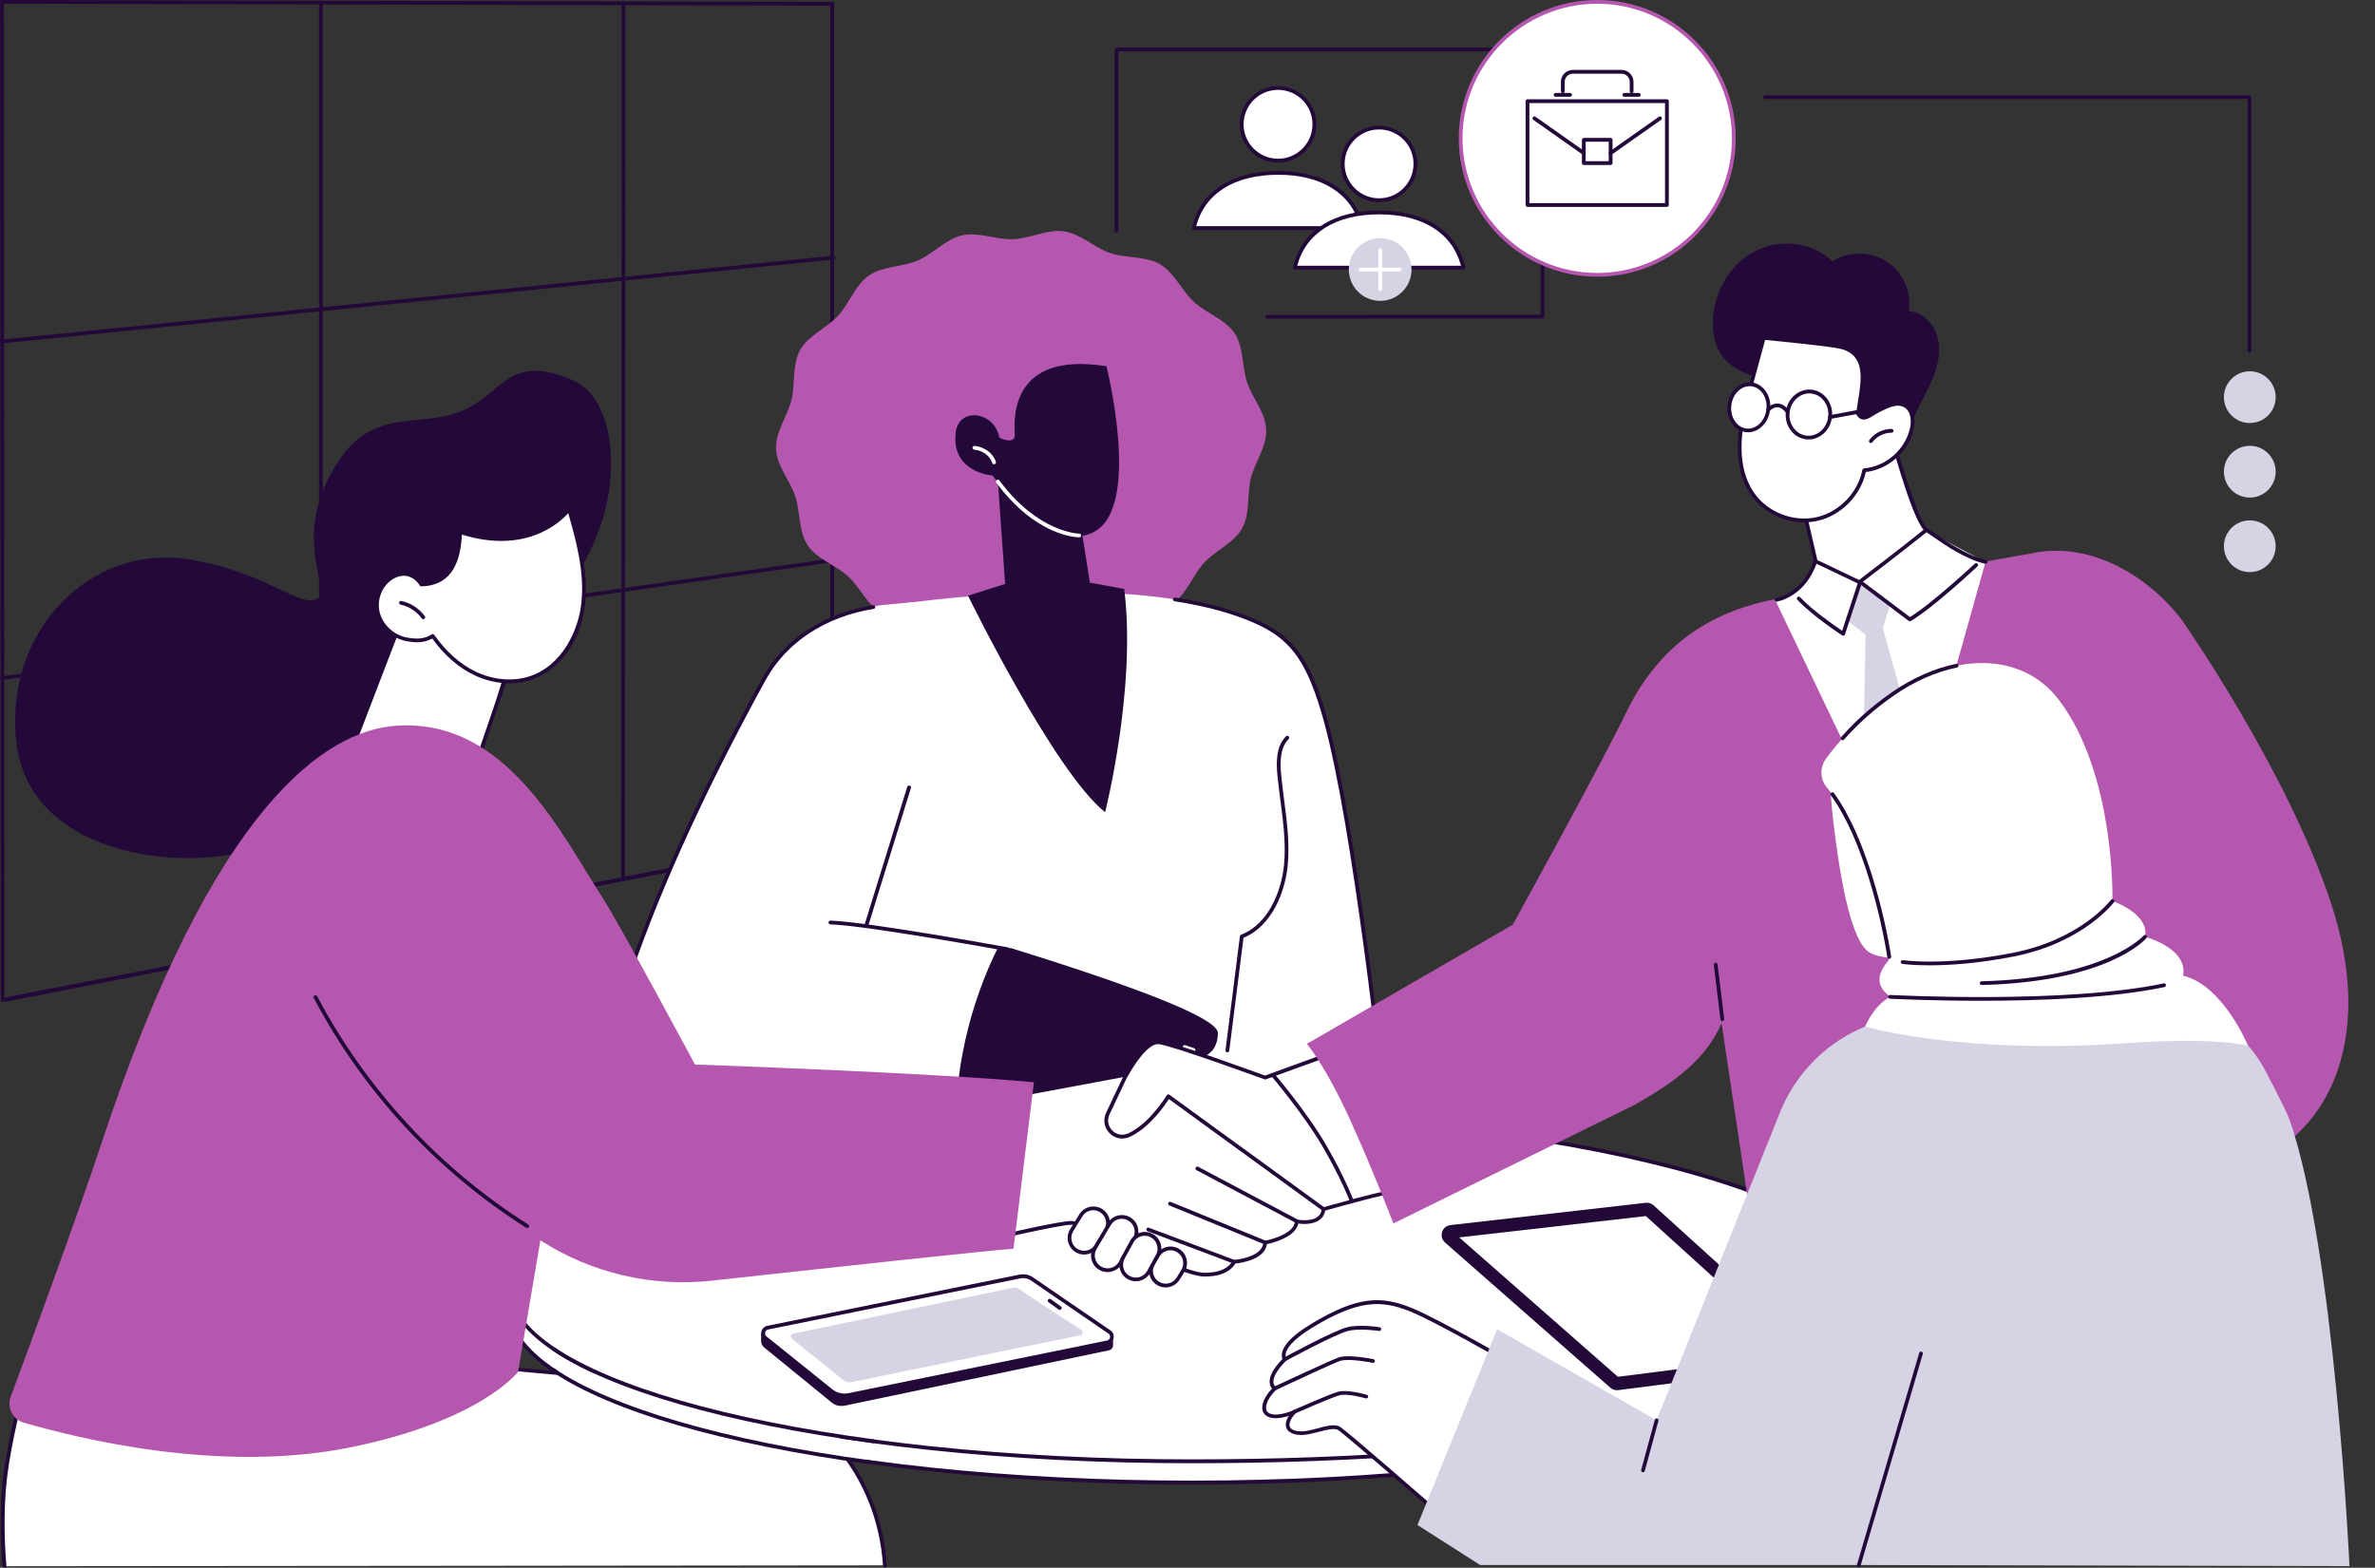
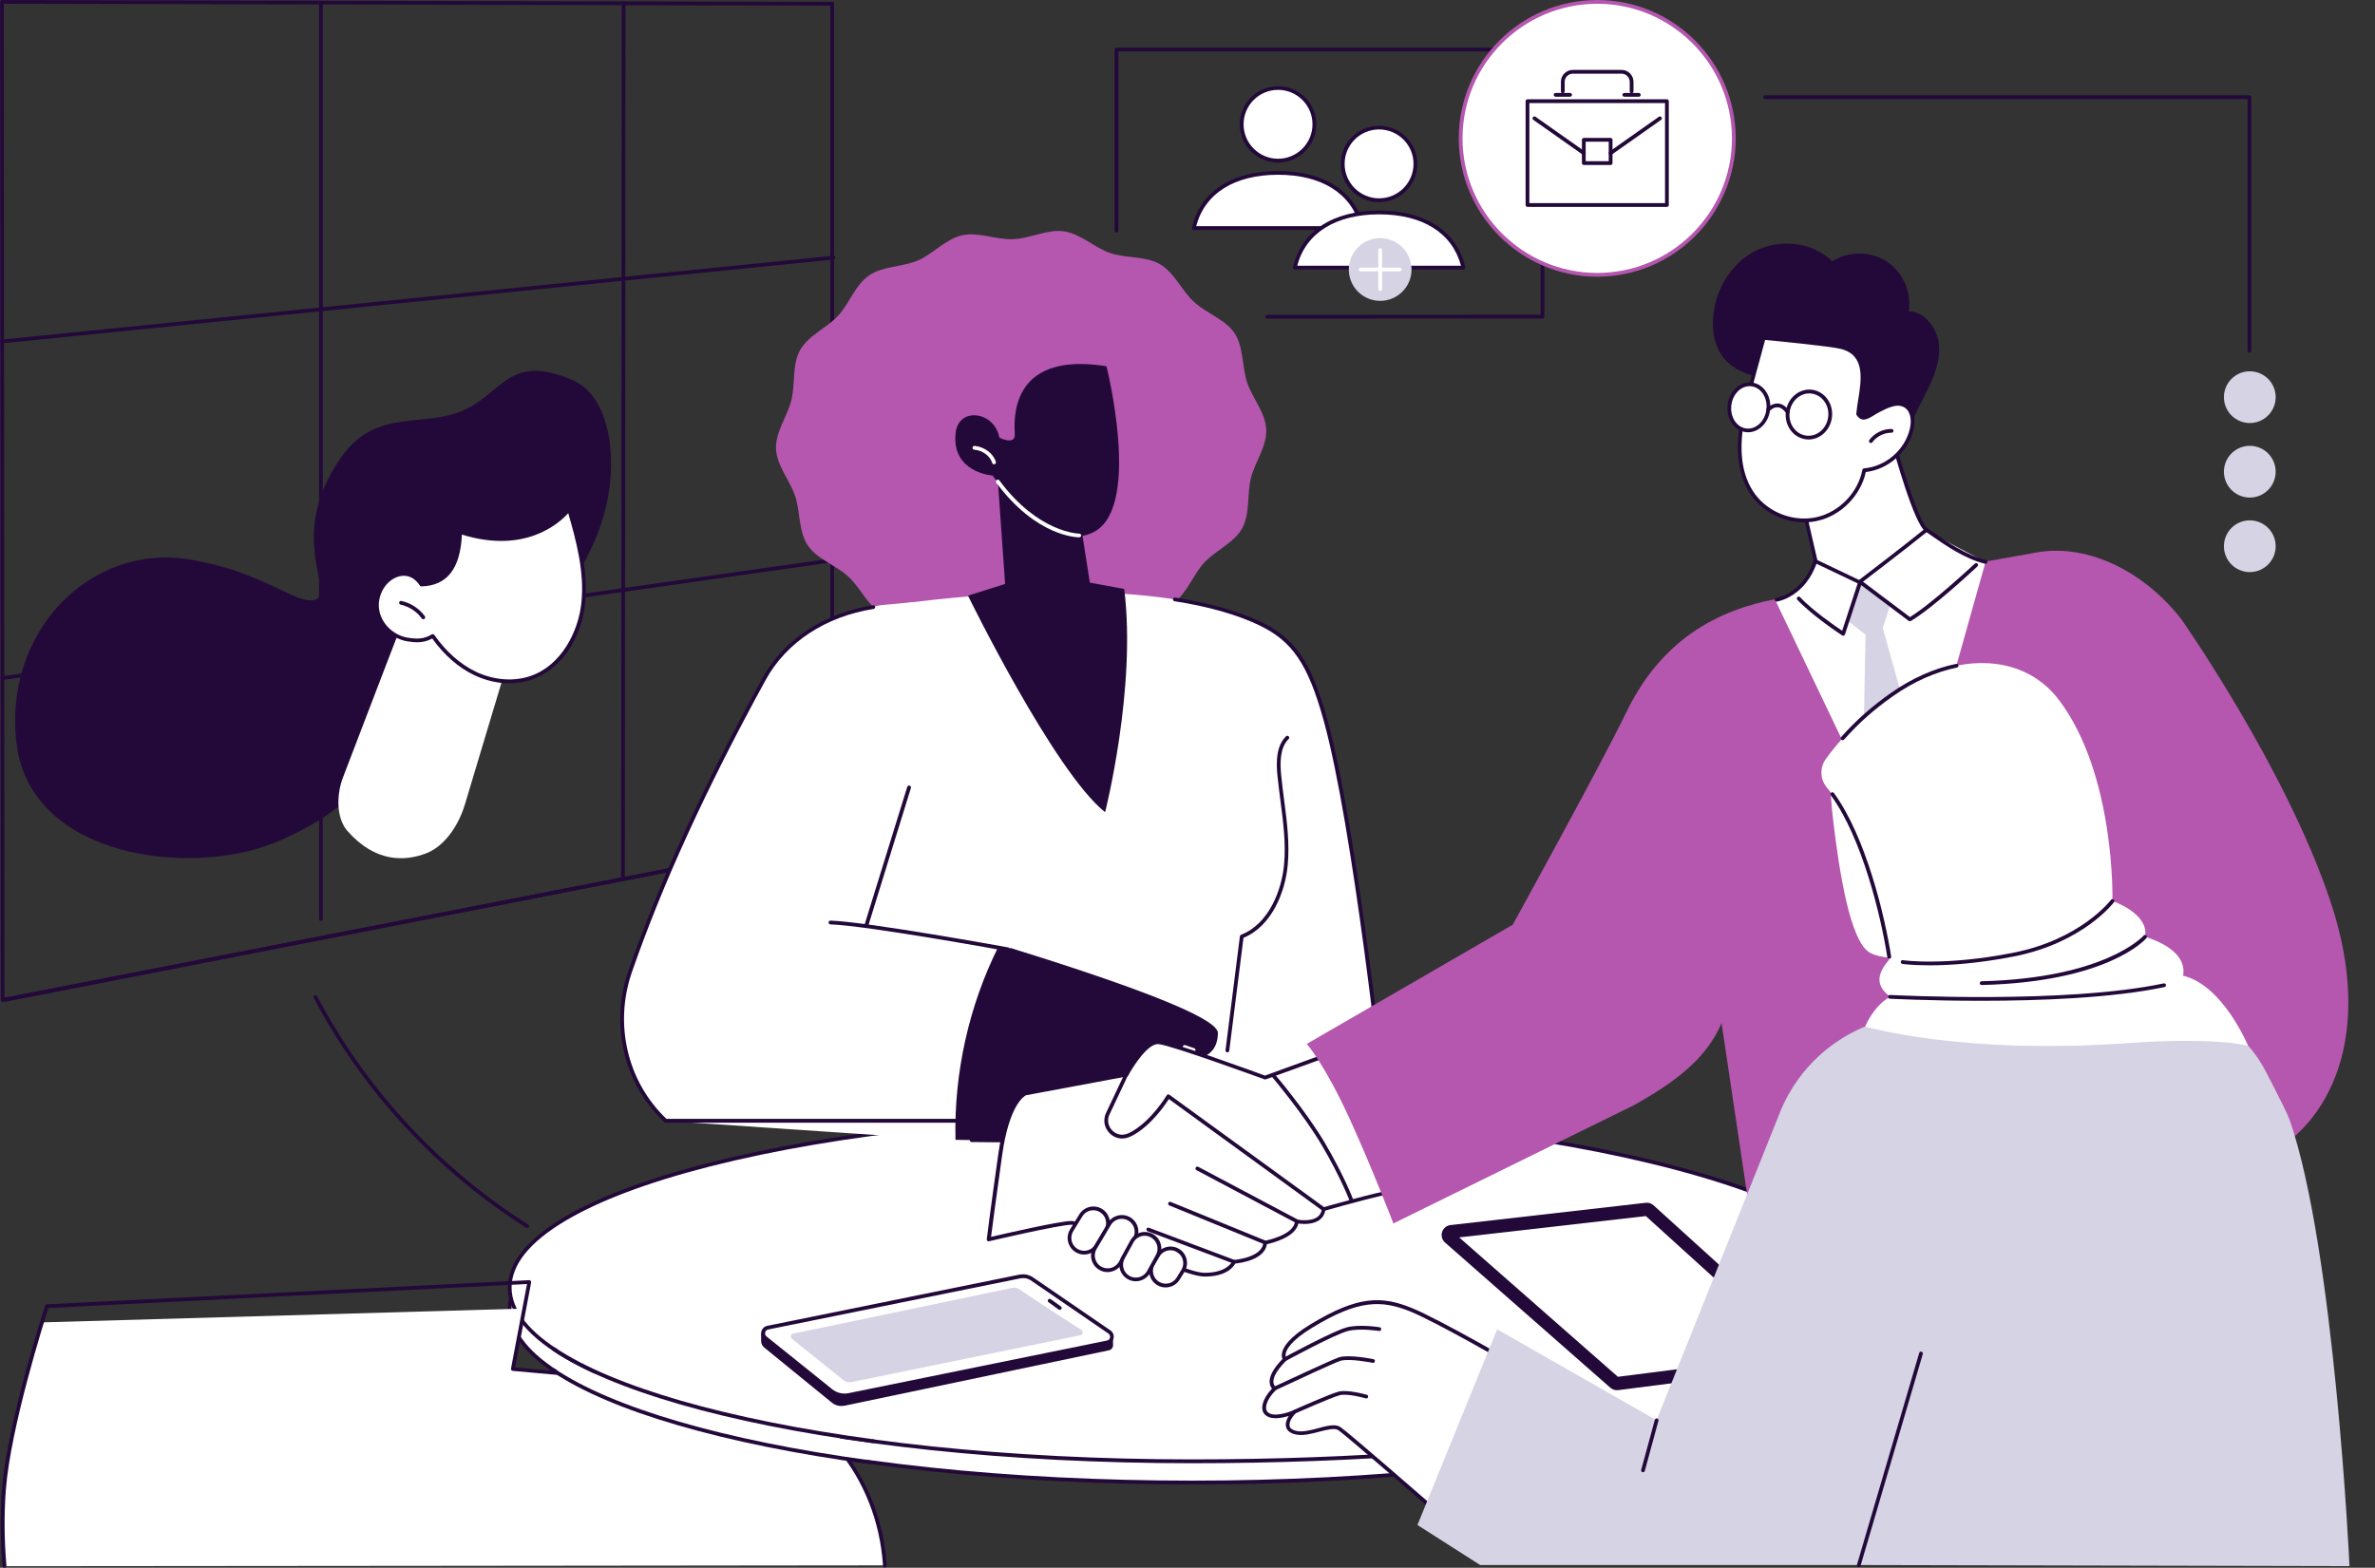
<svg xmlns="http://www.w3.org/2000/svg" fill="#230939" height="1830" preserveAspectRatio="xMidYMid meet" version="1" viewBox="336.5 335.0 2771.5 1830.0" width="2771.5" zoomAndPan="magnify">
  <rect x="336.5" y="335.0" width="2771.5" height="1830.0" fill="#333333" stroke="none" />
  <g>
    <g id="change1_50">
      <path d="M339.6,1504.4c-0.5,0-1-0.2-1.4-0.5c-0.5-0.4-0.8-1-0.8-1.7l-0.8-1165c0-0.6,0.2-1.1,0.6-1.6c0.4-0.4,1-0.6,1.6-0.6 c0,0,0,0,0,0l968.8,2.2c1.2,0,2.2,1,2.2,2.2v974.1c0,1.1-0.7,2-1.8,2.2L340,1504.3C339.9,1504.4,339.7,1504.4,339.6,1504.4z M341,339.4l0.7,1160.1l963.7-187.8V341.6L341,339.4z" />
      <path d="M341.9,1504.4c-1,0-2-0.7-2.2-1.8c-0.2-1.2,0.5-2.4,1.7-2.6l964-188.3V339.4c0-1.2,1-2.2,2.2-2.2s2.2,1,2.2,2.2v974.1 c0,1.1-0.7,2-1.8,2.2l-965.8,188.7C342.2,1504.4,342,1504.4,341.9,1504.4z" />
      <path d="M1063.5,1363.2c-1.2,0-2.2-1-2.2-2.2l0.7-1022.6c0-1.2,1-2.2,2.2-2.2c0,0,0,0,0,0c1.2,0,2.2,1,2.2,2.2l-0.7,1022.6 C1065.7,1362.2,1064.7,1363.2,1063.5,1363.2z" />
      <path d="M711,1410c-1.2,0-2.2-1-2.2-2.2V339.4c0-1.2,1-2.2,2.2-2.2c1.2,0,2.2,1,2.2,2.2v1068.4C713.2,1409.1,712.2,1410,711,1410z" />
      <path d="M338.8,735.8c-1.1,0-2.1-0.8-2.2-2c-0.1-1.2,0.8-2.3,2-2.4l970.4-97.9c1.2-0.1,2.3,0.8,2.4,2c0.1,1.2-0.8,2.3-2,2.4 l-970.4,97.9C339,735.8,338.9,735.8,338.8,735.8z" />
      <path d="M339.4,1128.7c-1.1,0-2-0.8-2.2-1.9c-0.2-1.2,0.7-2.3,1.9-2.5l973-138.1c1.2-0.2,2.3,0.7,2.5,1.9c0.2,1.2-0.7,2.3-1.9,2.5 l-973,138.1C339.6,1128.7,339.5,1128.7,339.4,1128.7z" />
    </g>
    <g>
      <g>
        <g id="change2_5">
          <ellipse cx="1727.5" cy="1862.8" fill="#ffffff" rx="796.2" ry="202.8" />
        </g>
        <g id="change1_34">
          <path d="M1727.5,2067.8c-212.9,0-413-21.1-563.5-59.5c-151.5-38.6-234.9-90.3-234.9-145.6c0-55.3,83.4-107,234.9-145.6 c150.6-38.4,350.7-59.5,563.5-59.5c212.9,0,413,21.1,563.5,59.5c151.5,38.6,234.9,90.3,234.9,145.6c0,55.3-83.4,107-234.9,145.6 C2140.5,2046.7,1940.4,2067.8,1727.5,2067.8z M1727.5,1662.1c-212.5,0-412.2,21.1-562.5,59.3c-72.9,18.6-130.1,40.2-170,64.2 c-40.8,24.6-61.5,50.5-61.5,77.1s20.7,52.5,61.5,77.1c39.9,24,97.1,45.7,170,64.2c150.2,38.3,350,59.3,562.5,59.3 s412.2-21.1,562.5-59.3c72.9-18.6,130.1-40.2,170-64.2c40.8-24.6,61.5-50.5,61.5-77.1s-20.7-52.5-61.5-77.1 c-39.9-24-97.1-45.7-170-64.2C2139.8,1683.2,1940,1662.1,1727.5,1662.1z" />
        </g>
      </g>
      <g>
        <g id="change2_4">
          <path d="M2532,1846.5c3.1,122-364.8,194.3-804.5,194.3s-796.2-90.8-796.2-202.8s356.5-202.8,796.2-202.8 S2529.2,1734.5,2532,1846.5z" fill="#ffffff" />
        </g>
        <g id="change1_33">
          <path d="M1727.5,2043c-212.9,0-413-21.1-563.5-59.5c-151.5-38.6-234.9-90.3-234.9-145.6c0-55.3,83.4-107,234.9-145.6 c150.6-38.4,350.7-59.5,563.5-59.5c434.3,0,803.7,97.8,806.7,213.5c0.5,18.9-7.7,37.1-24.3,54.1 C2425.6,1987,2118.5,2043,1727.5,2043z M1727.5,1637.3c-212.5,0-412.2,21.1-562.5,59.3c-72.9,18.6-130.1,40.2-170,64.2 c-40.8,24.6-61.5,50.5-61.5,77.1c0,26.6,20.7,52.5,61.5,77.1c39.9,24,97.1,45.7,170,64.2c150.2,38.3,350,59.3,562.5,59.3 c389.8,0,695.7-55.4,779.3-141.1c15.7-16.1,23.5-33.3,23-50.9c-1.3-52.8-87.6-105.9-236.8-145.6 C2139,1659.9,1938.2,1637.3,1727.5,1637.3z" />
        </g>
      </g>
    </g>
    <g>
      <g id="change3_4">
        <path d="M1814.1,836.5c0.8,19.9-13.3,38-17.9,56.7c-4.7,18.9-0.7,41.5-10.2,58.6c-9.4,16.8-30.7,25.5-44.2,39.9 c-13.1,14-19.9,35.9-36.3,47.2c-15.7,10.9-38.7,9.7-57,17.5c-17.5,7.5-32.4,25.1-51.8,29.4c-18.6,4.1-39.5-5.4-59.4-4.6 c-19.9,0.8-40,11.9-58.9,9.2c-19.7-2.8-35.9-19.1-54-25.3c-18.8-6.4-41.6-3.4-58.2-13c-17.1-10-25.7-31.3-39.9-44.2 c-14.6-13.4-36.5-20.3-47.2-36.3c-10.8-16.3-8.6-39.1-14.7-57.6c-6-18.2-21.5-35.3-22.3-55.1c-0.8-19.9,13.3-38,17.9-56.7 c4.7-18.9,0.7-41.5,10.2-58.6c9.4-16.8,30.7-25.5,44.2-39.9c13.1-14,19.9-35.9,36.3-47.2c15.7-10.9,38.7-9.7,57-17.5 c17.5-7.5,32.4-25.1,51.8-29.4c18.6-4.1,39.5,5.4,59.4,4.6c19.9-0.8,40-11.9,58.9-9.2c19.7,2.8,35.9,19.1,54,25.3 c18.8,6.4,41.6,3.4,58.2,13c17.1,10,25.7,31.3,39.9,44.2c14.6,13.4,36.5,20.3,47.2,36.3c10.8,16.3,8.6,39.1,14.7,57.6 C1797.9,799.6,1813.3,816.6,1814.1,836.5z" fill="#b557af" />
      </g>
      <g>
        <g>
          <g id="change2_17">
            <path d="M1806.7,1062.8c40.9,19.5,58.7,48.6,76.4,112.1c36.7,132.2,71.5,467.8,71.5,467.8s-565.5,3.6-649-0.7 c-83.5-4.3-122.5-280.4-125.2-313.8s148.3-277.1,148.3-277.1s27.9-7.6,75.9-13.5C1511.5,1024.5,1700.6,1012.3,1806.7,1062.8z" fill="#ffffff" />
          </g>
          <g id="change1_19">
            <path d="M1546.6,1646.3c-111.4,0-210-0.5-241.1-2.1c-36.2-1.9-68.1-51.5-94.9-147.6c-21.8-78.3-31.4-156.2-32.4-168.3 c-2.8-33.8,142.5-268.5,148.6-278.4c0.3-0.5,0.8-0.8,1.3-1c0.1,0,11.1-3,30.6-6.6c1.2-0.2,2.3,0.6,2.6,1.8 c0.2,1.2-0.6,2.3-1.8,2.6c-16.3,3-26.5,5.5-29.4,6.3c-52.2,84.3-149.7,249.2-147.5,275c3.3,40.2,43.5,307.7,123.1,311.8 c79.7,4.1,605.9,1,646.4,0.7c-3.2-30.6-36.5-340.4-71.1-465c-18.2-65.3-36.4-92.2-75.2-110.7c-26.2-12.5-59.4-21.9-98.7-28 c-1.2-0.2-2-1.3-1.8-2.5c0.2-1.2,1.3-2,2.5-1.8c39.7,6.2,73.3,15.7,99.9,28.3c40.1,19.1,59,46.7,77.6,113.5 c36.4,130.8,71.2,464.8,71.5,468.2c0.1,0.6-0.1,1.2-0.6,1.7c-0.4,0.5-1,0.7-1.6,0.7C1951,1644.9,1731.4,1646.3,1546.6,1646.3z" />
          </g>
          <g id="change1_20">
            <path d="M1768.8,1563.4c-0.1,0-0.2,0-0.3,0c-1.2-0.2-2.1-1.3-1.9-2.5l16.8-133c0.1-0.8,0.6-1.5,1.4-1.8 c32.4-12.6,47.2-51.7,50.1-81.4c2.4-25-1-50.6-4.2-75.3c-1.2-9.5-2.5-19.3-3.5-29c-1.5-15.3-1.7-34.4,10-45.9 c0.9-0.9,2.3-0.8,3.1,0c0.9,0.9,0.8,2.3,0,3.1c-10.4,10.2-10.1,28-8.7,42.4c0.9,9.6,2.2,19.4,3.4,28.8c3.3,25,6.6,50.8,4.2,76.3 c-2.9,30.6-18.2,70.8-51.6,84.6l-16.6,131.7C1770.9,1562.6,1769.9,1563.4,1768.8,1563.4z" />
          </g>
        </g>
        <g>
          <g id="change2_22">
            <path d="M1473.7,1667.7l-360.6-24.4c-43.8-41.1-64.1-109-41.4-174.5c38.6-111.2,92.3-224.7,156-340.9 c28.7-52.3,81.4-78.3,137.5-86.6l38-3.5l-56.4,377.6c0,0,92.3,17.1,170.3,27.7C1501.6,1519.4,1474.6,1667.5,1473.7,1667.7z" fill="#ffffff" />
          </g>
          <g id="change1_57">
            <path d="M1517,1645.5h-403.8c-0.6,0-1.1-0.2-1.5-0.6c-47.3-44.5-63.8-113.9-41.9-176.8c35.9-103.4,86.9-215,156.2-341.3 c24.8-45.2,71.9-76.3,129.3-85.3c1.2-0.2,2.3,0.6,2.5,1.8s-0.6,2.3-1.8,2.5c-56,8.8-102,39-126.1,83.1 c-69.1,126.1-120.1,237.5-155.9,340.6c-21.2,61-5.4,128.2,40.2,171.5H1517c1.2,0,2.2,1,2.2,2.2 C1519.2,1644.5,1518.2,1645.5,1517,1645.5z" />
          </g>
          <g>
            <g id="change1_64">
              <path d="M1501.9,1439.4c115.6,35.5,254.6,82.4,253.8,102.3c-0.9,23.1-17.7,25-17.7,25s11.5,21.8-16,38.9 c0,0,3.3,27.3-17.4,36.4c0,0-7.6,34.8-37.5,26.8c-23.1-6.2-117.8-0.9-215.6-3.3C1449.6,1587.9,1467,1509,1501.9,1439.4z" />
            </g>
            <g id="change1_65">
              <path d="M1675.7,1672.2c-2.9,0-5.9-0.4-9.1-1.3c-13.3-3.5-51.6-3.2-100.2-2.8c-29.1,0.2-62.1,0.5-96,0c-1.2,0-2.2-1-2.2-2.2 c0-1.2,1.1-2.2,2.2-2.2c33.9,0.5,66.8,0.2,95.9,0c48.9-0.4,87.5-0.7,101.3,3c7.5,2,14.1,1.3,19.7-2.1c11.4-7,15-22.9,15.1-23 c0.2-0.7,0.6-1.3,1.3-1.5c18.9-8.3,16.1-33.9,16.1-34.1c-0.1-0.8,0.3-1.7,1-2.1c25.3-15.8,15.6-35.2,15.2-36 c-0.3-0.6-0.3-1.4,0-2.1c0.3-0.6,1-1.1,1.7-1.2c0.6-0.1,14.9-2,15.7-22.8c0.2-6.5-22.5-28.9-238.4-95.8 c-1.2-0.4-1.8-1.6-1.5-2.8c0.4-1.2,1.6-1.8,2.8-1.5c242.4,75.2,241.7,94,241.4,100.2c-0.7,18.9-11.7,24.7-16.9,26.4 c2.2,6.5,5.4,24.1-16.6,38.5c0.3,5.8,0.3,28.1-17.8,36.8c-1.1,4-5.5,17.9-16.8,24.8C1685.5,1670.9,1680.8,1672.2,1675.7,1672.2 z" />
            </g>
            <g id="change2_28">
              <path d="M1729.4,1562.9c-0.2,0-0.5,0-0.7-0.1l-10.5-3.6c-1.1-0.4-1.8-1.7-1.4-2.8c0.4-1.1,1.7-1.8,2.8-1.4 l10.5,3.6c1.1,0.4,1.8,1.7,1.4,2.8C1731.2,1562.3,1730.3,1562.9,1729.4,1562.9z" fill="#ffffff" />
            </g>
            <g id="change2_29">
              <path d="M1714.3,1601.9c-0.2,0-0.4,0-0.6-0.1l-12-3.7c-1.2-0.4-1.8-1.6-1.5-2.8c0.4-1.2,1.6-1.8,2.8-1.5l12,3.7 c1.2,0.4,1.8,1.6,1.5,2.8C1716.1,1601.3,1715.3,1601.9,1714.3,1601.9z" fill="#ffffff" />
            </g>
            <g id="change2_30">
              <path d="M1691.8,1640.3c-0.3,0-0.6-0.1-0.8-0.2l-11.7-4.8c-1.1-0.5-1.7-1.7-1.2-2.9c0.5-1.1,1.7-1.7,2.9-1.2 l11.7,4.8c1.1,0.5,1.7,1.7,1.2,2.9C1693.5,1639.8,1692.6,1640.3,1691.8,1640.3z" fill="#ffffff" />
            </g>
          </g>
          <g id="change1_32">
            <path d="M1512.6,1445.3c-0.1,0-0.3,0-0.4,0c-1.6-0.3-163.4-29.8-206.7-31.3c-1.2,0-2.2-1.1-2.1-2.3c0-1.2,1.1-2.2,2.3-2.1 c43.6,1.5,205.7,31,207.3,31.3c1.2,0.2,2,1.4,1.8,2.6C1514.6,1444.6,1513.7,1445.3,1512.6,1445.3z" />
            <path d="M1347.5,1417.6c-0.2,0-0.4,0-0.7-0.1c-1.2-0.4-1.8-1.6-1.5-2.8l49.9-161.2c0.4-1.2,1.6-1.8,2.8-1.5 c1.2,0.4,1.8,1.6,1.5,2.8l-49.9,161.2C1349.3,1417,1348.4,1417.6,1347.5,1417.6z" />
          </g>
        </g>
      </g>
      <g>
        <g id="change1_69">
          <path d="M1498.2,857.2l11.2,159.4l-43.3,13.7c0,0,100.3,205.1,160,252.8c0,0,36.8-144.9,22.3-260.6l-40.1-7.4l-14.7-94.1 L1498.2,857.2z" />
        </g>
        <g>
          <g id="change1_28">
            <path d="M1627.7,762.5c0,0,40.4,160.5-12.7,192.3c-53.1,31.8-120.2-64.7-120.2-64.7s-48.8-3.3-43-50.5 c3.7-29.9,45.3-24.6,50.9,6.3c0,0,18.4,9.2,18-3.7C1520.3,829.2,1511.7,744,1627.7,762.5z" />
          </g>
          <g id="change2_23">
            <path d="M1496.5,877c-0.9,0-1.8-0.6-2.1-1.6c-2.5-8.2-11.3-14.7-21-15.5c-1.2-0.1-2.1-1.2-2-2.4 c0.1-1.2,1.2-2.1,2.4-2c11.4,1,21.9,8.8,24.8,18.6c0.4,1.2-0.3,2.4-1.5,2.7C1496.9,877,1496.7,877,1496.5,877z" fill="#ffffff" />
          </g>
          <g id="change2_24">
            <path d="M1595.9,962.2c-3,0-50.2-1-96.8-63.8c-0.7-1-0.5-2.4,0.5-3.1c1-0.7,2.4-0.5,3.1,0.5 c45.6,61.4,92.6,62.1,93.3,62.1c0,0,0,0,0,0c1.2,0,2.2,1,2.2,2.2C1598.1,961.2,1597.2,962.2,1595.9,962.2 C1595.9,962.2,1595.9,962.2,1595.9,962.2z" fill="#ffffff" />
          </g>
        </g>
      </g>
    </g>
    <g>
      <g>
        <g>
          <g id="change2_11">
            <path d="M1878.9,1568.8l-66.3,24c0,0-107.4-39.4-124-41.3s-37.7,37.8-37.7,37.8l-118.1,22.1 c0,0-20.2,6.9-29.2,71.4c-9.1,64.5-13.4,99-13.4,99s81.8-19.3,96.8-19.3c15-0.1,126.2,60.4,155.1,60.5s34.6-15,34.6-15 s35.2-2.5,36.3-22.4c0,0,35.9-6.6,36.9-24.8c0,0,29.1,5.9,31.3-14.3c0,0,70.4-20,79.6-19.9S1942.3,1593.1,1878.9,1568.8z" fill="#ffffff" />
          </g>
          <g id="change1_43">
            <path d="M1742.4,1825.1c-0.1,0-0.3,0-0.4,0c-17.2-0.1-60.8-20-99.2-37.6c-25.7-11.8-50-22.9-55.8-22.9c0,0,0,0,0,0 c-14.6,0.1-95.5,19.1-96.3,19.3c-0.7,0.2-1.4,0-2-0.5c-0.5-0.5-0.8-1.2-0.7-1.9c0-0.3,4.4-35.3,13.4-99 c9.2-65.1,29.8-72.8,30.7-73.1c0.1,0,0.2-0.1,0.3-0.1l117.1-21.9c3.9-7.1,22.7-39.9,39.4-38c16.1,1.8,113.4,37.3,123.8,41.1 l65.5-23.8c0.5-0.2,1-0.2,1.5,0c60.1,23,88.1,139.8,84.6,158c-0.7,3.5-2.6,4-3.7,4c0,0-0.1,0-0.1,0c-7.5,0-57.2,13.6-77.5,19.4 c-0.8,4.6-3.1,8.3-6.7,10.9c-7.8,5.7-19.7,4.9-24.7,4.2c-3.3,15.9-29.8,22.6-36.7,24.1c-2.6,18.1-30.4,22-36.9,22.6 C1775.9,1813.9,1767.5,1825.1,1742.4,1825.1z M1586.9,1760.2c6.5,0,26.2,8.9,57.7,23.3c36.2,16.5,81.1,37.1,97.4,37.2 c0.1,0,0.2,0,0.4,0c26.5,0,31.9-13.1,32.1-13.6c0.3-0.8,1.1-1.3,1.9-1.4c0.3,0,33.3-2.6,34.3-20.3c0.1-1,0.8-1.9,1.8-2 c0.3-0.1,34.2-6.5,35.1-22.8c0-0.6,0.3-1.2,0.9-1.6c0.5-0.4,1.2-0.5,1.8-0.4c0.2,0,15.4,3,23.6-3.1c3-2.2,4.6-5.2,5.1-9.3 c0.1-0.9,0.7-1.6,1.6-1.9c2.8-0.8,67.5-19.2,79.5-19.9c1.4-4.1-1.1-26-11.1-56.1c-8.1-24.1-30.9-81.6-69.9-97.1l-65.5,23.7 c-0.5,0.2-1,0.2-1.5,0c-1.1-0.4-107.4-39.3-123.5-41.1c-12.4-1.4-29.8,26-35.5,36.6c-0.3,0.6-0.9,1-1.5,1.1l-117.9,22 c-1.4,0.7-19.3,10.1-27.7,69.5c-7.5,52.9-11.7,85.9-13,95.8C1508,1775.3,1573.3,1760.2,1586.9,1760.2 C1586.9,1760.2,1586.9,1760.2,1586.9,1760.2z" />
          </g>
        </g>
        <g id="change1_6">
          <path d="M1913.6,1738.2c-0.9,0-1.7-0.5-2.1-1.4c-0.1-0.3-10.5-27.6-32.4-64.8c-21.9-37.2-58.4-80.1-58.7-80.6 c-0.8-0.9-0.7-2.3,0.2-3.1c0.9-0.8,2.3-0.7,3.1,0.2c0.4,0.4,37.1,43.6,59.2,81.2c22.1,37.6,32.6,65.2,32.7,65.5 c0.4,1.1-0.1,2.4-1.3,2.8C1914.1,1738.1,1913.8,1738.2,1913.6,1738.2z" />
        </g>
        <g id="change1_7">
          <path d="M1881,1748.6c-0.4,0-0.9-0.1-1.3-0.4l-179.2-130.3c-4.5,7-20.1,30-41.3,42c-2.2,1.2-4.3,2.2-6.4,2.9 c-7.9,2.8-16.4,0.6-22.1-5.7c-5.8-6.4-7.1-15.2-3.5-23l21.6-45.7c0.5-1.1,1.8-1.6,2.9-1.1c1.1,0.5,1.6,1.8,1.1,2.9l-21.6,45.7 c-2.9,6.1-1.8,13.1,2.8,18.2c4.5,4.9,11.1,6.7,17.3,4.5c1.8-0.6,3.8-1.5,5.7-2.6c23.7-13.4,40.8-42.2,41-42.5 c0.3-0.5,0.8-0.9,1.5-1c0.6-0.1,1.2,0,1.7,0.4l181.1,131.7c1,0.7,1.2,2.1,0.5,3.1C1882.4,1748.2,1881.7,1748.6,1881,1748.6z" />
        </g>
        <g id="change1_8">
          <path d="M1849.8,1762.8c-0.3,0-0.7-0.1-1-0.3l-116.1-61.6c-1.1-0.6-1.5-1.9-0.9-3s1.9-1.5,3-0.9l116.1,61.6 c1.1,0.6,1.5,1.9,0.9,3C1851.3,1762.4,1850.6,1762.8,1849.8,1762.8z" />
        </g>
        <g id="change1_9">
          <path d="M1812.9,1787.7c-0.3,0-0.6-0.1-0.8-0.2l-111.1-45.4c-1.1-0.5-1.7-1.7-1.2-2.9c0.5-1.1,1.7-1.7,2.9-1.2l111.1,45.4 c1.1,0.5,1.7,1.7,1.2,2.9C1814.6,1787.1,1813.7,1787.7,1812.9,1787.7z" />
        </g>
        <g id="change1_10">
          <path d="M1776.6,1810c-0.3,0-0.5,0-0.8-0.1l-100.1-37.7c-1.1-0.4-1.7-1.7-1.3-2.8c0.4-1.1,1.7-1.7,2.8-1.3l100.1,37.7 c1.1,0.4,1.7,1.7,1.3,2.8C1778.3,1809.5,1777.5,1810,1776.6,1810z" />
        </g>
        <g>
          <g id="change2_13">
            <path d="M1626.8,1771.6l-10.7,17.4c-5,8-15.6,10.5-23.6,5.5s-10.5-15.6-5.5-23.6l10.7-17.4 c5-8,15.6-10.5,23.6-5.5C1629.3,1753,1631.8,1763.6,1626.8,1771.6z" fill="#ffffff" />
          </g>
          <g id="change1_44">
            <path d="M1601.6,1799.4c-3.5,0-7-0.9-10.1-2.9c-4.4-2.7-7.4-7-8.6-12c-1.2-5-0.3-10.2,2.4-14.6l10.7-17.4 c5.6-9.1,17.6-11.9,26.6-6.3c4.4,2.7,7.4,7,8.6,12c1.2,5,0.3,10.2-2.4,14.6l-10.7,17.4C1614.4,1796.1,1608,1799.4,1601.6,1799.4 z M1612.3,1747.7c-5,0-9.9,2.5-12.7,7.1l-10.7,17.4c-2.1,3.4-2.7,7.4-1.8,11.3c0.9,3.9,3.3,7.2,6.7,9.3c7,4.3,16.2,2.2,20.6-4.8 l10.7-17.4c0,0,0,0,0,0c2.1-3.4,2.7-7.4,1.8-11.3c-0.9-3.9-3.3-7.2-6.7-9.3C1617.7,1748.4,1615,1747.7,1612.3,1747.7z" />
          </g>
        </g>
        <g>
          <g id="change2_12">
            <path d="M1717,1818.4l-5.6,9.1c-5,8-15.6,10.5-23.6,5.5c-8-5-10.5-15.6-5.6-23.6l5.6-9.1c5-8,15.6-10.5,23.6-5.5 C1719.4,1799.7,1721.9,1810.3,1717,1818.4z" fill="#ffffff" />
          </g>
          <g id="change1_11">
            <path d="M1696.7,1837.8c-3.5,0-7-0.9-10.1-2.9c-4.4-2.7-7.4-7-8.6-12c-1.2-5-0.3-10.2,2.4-14.6l5.6-9.1 c5.6-9,17.5-11.8,26.5-6.3c0,0,0,0,0.1,0c4.4,2.7,7.4,7,8.6,12c1.2,5,0.3,10.2-2.4,14.6l-5.6,9.1 C1709.6,1834.5,1703.2,1837.8,1696.7,1837.8z M1702.4,1794.4c-5,0-9.9,2.5-12.7,7.1l-5.6,9.1c-2.1,3.4-2.7,7.4-1.8,11.3 c0.9,3.9,3.3,7.2,6.7,9.3c7,4.3,16.2,2.2,20.5-4.8l5.6-9.1c2.1-3.4,2.7-7.4,1.8-11.3c-0.9-3.9-3.3-7.2-6.6-9.2c0,0,0,0-0.1,0 C1707.8,1795.1,1705.1,1794.4,1702.4,1794.4z M1717,1818.4L1717,1818.4L1717,1818.4z" />
          </g>
        </g>
        <g>
          <g id="change2_25">
            <path d="M1660.1,1781.6l-16.7,28c-5,8-15.6,10.5-23.6,5.5c-8-5-10.5-15.6-5.5-23.6l16.7-28 c5-8,15.6-10.5,23.6-5.5C1662.6,1763,1665.1,1773.6,1660.1,1781.6z" fill="#ffffff" />
          </g>
          <g id="change1_58">
            <path d="M1628.9,1819.9c-3.5,0-7-0.9-10.1-2.9c-4.4-2.7-7.4-7-8.6-12c-1.2-5-0.3-10.2,2.4-14.6l16.6-27.9 c5.6-9.1,17.6-11.9,26.6-6.3c4.4,2.7,7.4,7,8.6,12c1.2,5,0.3,10.2-2.4,14.6l-16.6,28C1641.7,1816.6,1635.3,1819.9,1628.9,1819.9 z M1645.6,1757.7c-5,0-9.9,2.5-12.7,7.1l-16.6,27.9c-2.1,3.4-2.8,7.4-1.8,11.3c0.9,3.9,3.3,7.2,6.7,9.3c7,4.3,16.2,2.2,20.6-4.8 l16.6-27.9c0,0,0,0,0,0c2.1-3.4,2.7-7.4,1.8-11.3c-0.9-3.9-3.3-7.2-6.7-9.3C1651,1758.4,1648.3,1757.7,1645.6,1757.7z" />
          </g>
        </g>
        <g>
          <g id="change2_19">
            <path d="M1686.9,1801.4l-10.4,18.9c-5,8-15.6,10.5-23.6,5.5c-8-5-10.5-15.6-5.5-23.6l10.4-18.9 c5-8,15.6-10.5,23.6-5.5C1689.3,1782.8,1691.8,1793.4,1686.9,1801.4z" fill="#ffffff" />
          </g>
          <g id="change1_23">
            <path d="M1661.9,1830.6c-3.5,0-7-0.9-10.1-2.9c-4.4-2.7-7.4-7-8.6-12c-1.2-5-0.3-10.2,2.4-14.6l10.3-18.8 c5.7-9.2,17.6-12,26.7-6.4c4.4,2.7,7.4,7,8.6,12c1.2,5,0.4,10.2-2.3,14.5l-10.3,18.8C1674.7,1827.3,1668.4,1830.6,1661.9,1830.6 z M1672.3,1777.5c-5,0-9.9,2.5-12.7,7.1l-10.3,18.8c-2.1,3.5-2.8,7.5-1.9,11.4c0.9,3.9,3.3,7.2,6.7,9.3c7,4.3,16.2,2.2,20.6-4.8 l10.3-18.8c0,0,0-0.1,0.1-0.1c2.1-3.4,2.7-7.4,1.8-11.3c-0.9-3.9-3.3-7.2-6.7-9.3C1677.7,1778.2,1675,1777.5,1672.3,1777.5z" />
          </g>
        </g>
      </g>
      <g>
        <g>
          <g id="change3_3">
            <path d="M2420,1032.3l295.2-52.8c59.7-9.6,124.7,23.9,167,78.6c0,0,122,173.8,173.9,329.3s-0.5,261.3-78.9,298.6 l-0.8-6.8l55.3,232.7l-654.1-167.2l-32.1-215.3c-18.6,42.2-53.4,67.9-101.5,95.3l-281.5,138.4c0,0-23.3-61.1-50.5-121 c-29.4-64.6-50.5-88.6-50.5-88.6l240.3-139.1c0,0,103.3-187.5,132.4-247.7C2281.3,1068.9,2359.3,1042,2420,1032.3z" fill="#b557af" />
          </g>
          <g id="change1_25">
            <path d="M2786.7,1466.8c-1,0-1.8-0.6-2.1-1.6l-59-211.4c-0.3-1.2,0.4-2.4,1.5-2.7c1.2-0.3,2.4,0.4,2.7,1.5l59,211.4 c0.3,1.2-0.4,2.4-1.5,2.7C2787.1,1466.7,2786.9,1466.8,2786.7,1466.8z" />
          </g>
          <g id="change1_26">
-             <path d="M2346.4,1526.9c-1.1,0-2-0.8-2.2-1.9l-7.8-63.7c-0.1-1.2,0.7-2.3,1.9-2.5c1.2-0.2,2.3,0.7,2.5,1.9l7.8,63.7 c0.1,1.2-0.7,2.3-1.9,2.5C2346.6,1526.9,2346.5,1526.9,2346.4,1526.9z" />
-           </g>
+             </g>
        </g>
      </g>
      <g>
        <g id="change2_27">
          <path d="M2653.5,991l-98.7,351.3l-146.6-306.7c0,0,31.9-3.5,47-46.1l-27.2-118.1l116.4-26.2 c0,0,26.5,99.2,40.2,108.4C2598.4,962.7,2653.5,991,2653.5,991z" fill="#ffffff" />
        </g>
        <g id="change1_60">
          <path d="M2409.7,1037.3c-1.1,0-2-0.8-2.2-1.9c-0.2-1.2,0.6-2.3,1.8-2.5c1.3-0.2,31-5.4,43.7-43.5l-27.1-117.5 c-0.1-0.6,0-1.2,0.3-1.7c0.3-0.5,0.8-0.8,1.4-1l116.4-26.2c1.1-0.3,2.3,0.4,2.6,1.6c10.6,39.6,29.8,100.7,39.3,107.1 c2.2,1.5,4.7,3.2,7.5,5.2c14.9,10.4,37.5,26.2,60.6,31.9c1.2,0.3,1.9,1.5,1.6,2.7c-0.3,1.2-1.5,1.9-2.7,1.6 c-23.9-5.9-46.9-22-62.1-32.6c-2.8-1.9-5.3-3.7-7.4-5.1c-13.3-8.9-36-90.8-40.6-107.6l-112.2,25.3l26.7,115.9 c0.1,0.4,0.1,0.8-0.1,1.2c-13.5,41.4-46,46.9-47.4,47.1C2409.9,1037.3,2409.8,1037.3,2409.7,1037.3z" />
        </g>
        <g>
          <g id="change2_15">
            <path d="M2454.5,989.7l51.6,24.6c0,0,51.1-38.9,77.8-60.5L2454.5,989.7z" fill="#ffffff" />
          </g>
          <g id="change1_13">
            <path d="M2506.1,1016.6c-0.3,0-0.6-0.1-0.9-0.2l-51.6-24.6c-1.1-0.5-1.6-1.8-1-2.9c0.5-1.1,1.8-1.6,2.9-1l50.4,24.1 c7.5-5.7,52.4-40,76.7-59.7c0.9-0.8,2.3-0.6,3.1,0.3c0.8,0.9,0.6,2.3-0.3,3.1c-26.5,21.4-77.4,60.2-77.9,60.6 C2507,1016.4,2506.6,1016.6,2506.1,1016.6z" />
          </g>
        </g>
        <g id="change4_2">
          <path d="M2491.8 1059L2513.5 1075.8 2510.2 1250.9 2554.6 1343.1 2583.1 1245.2 2533.6 1068.2 2541.9 1042.1 2506.9 1016.2z" fill="#d5d3e4" />
        </g>
        <g id="change1_61">
          <path d="M2487.3,1077c-0.4,0-0.8-0.1-1.2-0.4c-1.4-0.9-34.5-22.6-52.2-41.5c-0.8-0.9-0.8-2.3,0.1-3.1c0.9-0.8,2.3-0.8,3.1,0.1 c14.7,15.6,41,33.8,49.1,39.2l18.9-57.7c0.2-0.7,0.8-1.2,1.4-1.4c0.7-0.2,1.4-0.1,2,0.3l56.8,42.8c25.8-15.7,75.2-62,75.8-62.4 c0.9-0.8,2.3-0.8,3.1,0.1c0.8,0.9,0.8,2.3-0.1,3.1c-2.1,2-51.9,48.6-77.8,63.8c-0.8,0.4-1.7,0.4-2.4-0.1l-55.5-41.8l-18.9,57.5 c-0.2,0.7-0.7,1.2-1.4,1.4C2487.8,1077,2487.6,1077,2487.3,1077z" />
        </g>
        <g>
          <g>
            <g id="change1_41">
              <path d="M2585.4,790.9c8.4-16.9,15.7-35.4,13.7-54.2c-2-18.8-16.2-37.5-35.1-38.5c3.5-22.1-7-45.7-25.8-58s-44.6-12.3-63.5-0.2 c-23.3-23-62.2-26.8-91.1-11.4c-28.9,15.4-47,47.7-48.2,80.4c-0.5,14.1,2,28.6,9.9,40.3c11,16.3,31.1,24.7,50.7,26.3 c11.2,0.9,23.8,0.3,31.9,8.1c5.1,4.8,7.2,11.8,9.9,18.2c9.6,22.7,29.1,40.9,52.4,49.1c18.9,6.6,50.9,9,68.1-4 c6.7-5,7.3-13.7,10.2-21.2C2573.3,813.8,2579.7,802.5,2585.4,790.9z" />
            </g>
            <g>
              <g>
                <g id="change2_26">
                  <path d="M2370.8,820.1c-6.6,31.4-7,66.8,11.9,92.7c16.5,22.6,46.9,34.1,74.2,28c27.3-6.1,49.9-29.4,55.2-56.9 c26.1-2.3,49.7-22.8,55.4-48.3c2.2-9.6,1.1-21.5-7.2-26.7c-9.6-6-21.7,0.3-31.7,5.4c-10,5.1-17.2,13.5-23.5,4.1 c2-25.1,17.8-68.6-19.5-78.1c-13.9-3.5-90.7-10.8-90.7-10.8S2374.3,803.2,2370.8,820.1z" fill="#ffffff" />
                </g>
                <g id="change1_59">
                  <path d="M2442,944.7c-23.6,0-47.2-11.4-61.1-30.5c-16.5-22.6-20.6-54.4-12.2-94.5c3.5-16.8,23.2-87.7,24-90.7 c0.3-1,1.3-1.7,2.3-1.6c3.1,0.3,77.1,7.3,91,10.8c32.4,8.2,27.1,41.1,23.3,65.1c-0.8,5.2-1.6,10.2-2,14.5 c3.2,4.4,6.1,3.1,13.7-1.7c2-1.3,4.2-2.6,6.5-3.8c10.4-5.3,23.3-12,33.9-5.3c9.6,6,10.5,18.9,8.2,29.1 c-5.9,26.1-29.2,46.8-55.8,49.9c-6,27.6-29,50.9-56.5,57C2452.3,944.1,2447.1,944.7,2442,944.7z M2372.9,820.6 c-8.1,38.8-4.2,69.4,11.5,91c15.9,21.9,45.5,33,71.9,27.1c26.4-5.9,48.4-28.6,53.5-55.2c0.2-1,1-1.7,2-1.8 c25.4-2.2,47.9-21.8,53.5-46.6c1.9-8.3,1.4-19.6-6.3-24.4c-8.5-5.3-19.7,0.4-29.6,5.5c-2.2,1.1-4.2,2.4-6.2,3.6 c-6.6,4.1-14.1,8.8-20.1-0.3c-0.3-0.4-0.4-0.9-0.4-1.4c0.4-4.7,1.2-10,2.1-15.6c4-24.8,8.5-52.9-20-60.2 c-12.4-3.2-76.8-9.4-88.5-10.5C2393.2,743.2,2376.1,805.4,2372.9,820.6z" />
                </g>
              </g>
              <g id="change1_53">
                <path d="M2519.7,852.1c-0.5,0-0.9-0.1-1.3-0.4c-1-0.7-1.2-2.1-0.5-3.1c5.9-8,15.8-12.9,25.7-12.9c0.1,0,0.2,0,0.3,0 c1.2,0,2.2,1,2.2,2.2c0,1.2-1,2.2-2.2,2.2c-0.1,0-0.2,0-0.3,0c-8.6,0-17.1,4.3-22.2,11.1 C2521.1,851.8,2520.4,852.1,2519.7,852.1z" />
              </g>
            </g>
          </g>
          <g>
            <g>
              <g id="change2_6">
                <path d="M2399.9,813.2c-1.8,14.8-13.3,25.6-25.8,24.1c-12.5-1.5-21.2-14.7-19.4-29.5 c1.8-14.8,13.3-25.6,25.8-24.1C2393,785.2,2401.7,798.4,2399.9,813.2z" fill="#ffffff" />
              </g>
              <g id="change1_35">
                <path d="M2376.4,839.6c-0.8,0-1.7-0.1-2.6-0.2c-6.7-0.8-12.6-4.6-16.6-10.7c-4-6-5.6-13.5-4.7-21.2c1.9-16,14.6-27.6,28.3-26 c6.7,0.8,12.6,4.6,16.6,10.7c4,6,5.6,13.5,4.7,21.2C2400.3,828.5,2389,839.6,2376.4,839.6z M2378.2,785.8 c-10.5,0-19.8,9.5-21.3,22.3c-0.8,6.6,0.6,13.1,4,18.3c3.3,5,8.1,8.1,13.5,8.8c11.3,1.3,21.8-8.6,23.4-22.2 c0.8-6.6-0.6-13.1-4-18.3c-3.3-5-8.1-8.1-13.5-8.8C2379.5,785.9,2378.8,785.8,2378.2,785.8z" />
              </g>
            </g>
            <g id="change1_45">
              <path d="M2447,848c-1,0-2-0.1-3-0.2c-7.2-0.9-13.6-4.7-18.1-10.8c-4.4-6.1-6.3-13.6-5.4-21.3c1.9-16,15.5-27.5,30.3-25.8 c7.2,0.9,13.6,4.7,18.1,10.8c4.4,6.1,6.3,13.6,5.4,21.3C2472.5,837,2460.6,848,2447,848z M2447.9,794.2 c-11.4,0-21.5,9.4-23,22.1c-0.8,6.6,0.8,13.1,4.6,18.2c3.7,5.1,9,8.3,15,9c12.4,1.5,23.8-8.3,25.4-21.9 c0.8-6.6-0.8-13.1-4.6-18.2c-3.7-5.1-9-8.3-15-9C2449.5,794.2,2448.7,794.2,2447.9,794.2z" />
            </g>
            <g id="change1_46">
              <path d="M2422.7,818.2c-0.7,0-1.4-0.3-1.8-0.9c-3.1-4.4-6.5-6.7-9.9-6.9c-5.2-0.3-9.4,4.3-9.4,4.3c-0.8,0.9-2.2,1-3.1,0.2 c-0.9-0.8-1-2.2-0.2-3.1c0.2-0.3,5.6-6.1,12.9-5.8c4.9,0.3,9.4,3.2,13.3,8.7c0.7,1,0.5,2.4-0.5,3.1 C2423.6,818,2423.2,818.2,2422.7,818.2z" />
            </g>
            <g id="change1_47">
-               <path d="M2472.1,824c-1,0-2-0.7-2.2-1.8c-0.2-1.2,0.6-2.3,1.8-2.6l44.8-8.3c1.2-0.2,2.3,0.6,2.6,1.8c0.2,1.2-0.6,2.3-1.8,2.6 l-44.8,8.3C2472.4,824,2472.3,824,2472.1,824z" />
-             </g>
+               </g>
          </g>
        </g>
      </g>
    </g>
    <g>
      <g id="change1_42">
        <path d="M2961.5,746.6c-1.2,0-2.2-1-2.2-2.2V450.6h-563.1c-1.2,0-2.2-1-2.2-2.2s1-2.2,2.2-2.2h565.3c1.2,0,2.2,1,2.2,2.2v296.1 C2963.7,745.7,2962.8,746.6,2961.5,746.6z" />
      </g>
      <g fill="#d5d3e4" id="change4_3">
        <circle cx="2961.9" cy="798.6" r="30.2" />
        <circle cx="2961.9" cy="885.6" r="30.2" />
        <circle cx="2961.9" cy="972.6" r="30.2" />
      </g>
    </g>
    <g>
      <g>
        <g id="change1_52">
          <path d="M1004.4,778.6c-71.4-30.7-80.6,12-122.6,33.2c-49,24.8-105.3-2.8-147.3,57.1c-65.6,93.6-5.2,158.8-30.2,166.1 c-22.6,6.5-58.2-32-145.6-46.8C441.5,968.3,339,1073.4,356,1204.5c17.2,132.2,203.5,154.5,302,113.8 c92.8-38.4,143.2-99.8,172.6-190.2c6.1-18.9,167.6-91.3,172-110.7c27-41.3,45.2-84.3,46.9-134.6 C1050.8,843.8,1041,794.4,1004.4,778.6z" />
        </g>
        <g>
          <g>
            <g>
              <g id="change2_2">
                <path d="M735.9,1244.7l77.7-203c4.8-14.3,108.3,39.3,108.3,39.3c7.3,4.5,9.9,17.1,6.2,29.5l-49,163.2 c-8.3,27.8-25.7,49.8-45.1,57.3c-24.7,9.5-59.4,11.3-92.3-26.3C730.5,1291.8,728.2,1267.4,735.9,1244.7z" fill="#ffffff" />
              </g>
              <g id="change1_3">
                <path d="M737.9,1228.4c-0.3,0-0.5,0-0.8-0.2c-1.1-0.5-1.7-1.7-1.2-2.9l61.1-152.8c0.5-1.1,1.7-1.7,2.9-1.2 c1.1,0.5,1.7,1.7,1.2,2.9L740,1227C739.6,1227.8,738.8,1228.4,737.9,1228.4z" />
              </g>
              <g id="change1_4">
-                 <path d="M881.8,1259.7c-0.2,0-0.5,0-0.7-0.1c-1.2-0.4-1.8-1.6-1.4-2.8l44.3-129.4c0.4-1.2,1.6-1.8,2.8-1.4 c1.2,0.4,1.8,1.6,1.4,2.8l-44.3,129.4C883.6,1259.1,882.7,1259.7,881.8,1259.7z" />
-               </g>
+                 </g>
            </g>
            <g>
              <g>
                <g id="change2_31">
                  <path d="M828.3,1017.3c0,0-9.1-16.2-26.4-11.6c-17.1,4.5-27.7,24.2-24.9,41.5c2.8,17.4,18.2,31.6,35.6,34.4 c9.8,1.6,19.1,2,29-4.1c12.7,18.3,29.4,34.3,49.6,43.8c20.2,9.6,44,12.3,65.1,5c35.3-12.1,56.9-49.8,60.9-86.9 c4-37.1-6.2-74.1-16.5-110c0,0-39,55.4-127.1,26.6C872.5,993.1,859.9,1016.4,828.3,1017.3z" fill="#ffffff" />
                </g>
                <g id="change1_66">
                  <path d="M930.9,1132.6c-13.6,0-27.6-3.2-40.7-9.4c-18.5-8.7-35.5-23.6-49.3-42.9c-10.3,5.7-20.2,4.7-28.7,3.4 c-18.8-3-34.5-18.2-37.4-36.2c-3.1-19.3,9-39.5,26.5-44c15.9-4.1,25.5,7.7,28.2,11.5c27-1.3,40.7-20.6,41.8-59.1 c0-0.7,0.4-1.3,0.9-1.7c0.6-0.4,1.3-0.5,2-0.3c85.4,27.9,124.3-25.2,124.6-25.8c0.5-0.7,1.3-1,2.2-0.9 c0.8,0.1,1.5,0.7,1.7,1.6c9.3,32,20.8,71.9,16.6,110.8c-4.6,42.5-29.1,77.3-62.4,88.7 C948.7,1131.2,939.9,1132.6,930.9,1132.6z M841.5,1075.2c0.7,0,1.4,0.3,1.8,0.9c13.6,19.5,30.4,34.4,48.7,43.1 c20.8,9.8,43.9,11.6,63.5,4.9c36-12.3,55.8-51.6,59.4-85c4-36.5-6.4-74.2-15.3-105.1c-10.4,11.6-50.2,47.9-124.1,25 c-1.8,39.8-17.2,59.6-47.2,60.5c-0.8,0-1.6-0.4-2-1.1c-0.3-0.6-8.5-14.6-24-10.6c-15.4,4-26.1,21.9-23.3,39.1 c2.6,16.2,16.8,29.9,33.7,32.5c10.5,1.7,18.7,1.6,27.5-3.8C840.7,1075.4,841.1,1075.2,841.5,1075.2z" />
                </g>
              </g>
              <g id="change1_27">
                <path d="M830.5,1057.8c-0.7,0-1.4-0.3-1.8-0.9c-5.9-8.1-14.9-14-24.7-16.1c-1.2-0.3-1.9-1.4-1.7-2.6c0.3-1.2,1.4-2,2.6-1.7 c10.9,2.3,20.8,8.8,27.4,17.8c0.7,1,0.5,2.4-0.5,3.1C831.4,1057.7,830.9,1057.8,830.5,1057.8z" />
              </g>
            </g>
            <g id="change1_48">
              <path d="M999.1,933.7c-0.6,0-1.2-0.2-1.6-0.7c-0.8-0.9-0.8-2.3,0.1-3.1c8.3-7.9,14.6-17.9,18-28.9c0.4-1.2,1.6-1.8,2.8-1.4 c1.2,0.4,1.8,1.6,1.4,2.8c-3.7,11.7-10.3,22.3-19.2,30.7C1000.1,933.5,999.6,933.7,999.1,933.7z" />
            </g>
          </g>
        </g>
      </g>
      <g>
        <g>
          <g id="change2_10">
            <path d="M340.9,2163.2c-2.7-31.4-2-62.1,0.1-89.3c6.1-79.5,44.5-195.3,44.5-195.3l561.4-16.1l-11.4,70.5 l262.4,23.8c43.7,6.7,95.3,36.2,127.3,80.5c40.4,56,43.7,124.9,43.7,124.9S387.3,2163.3,340.9,2163.2z" fill="#ffffff" />
          </g>
          <g id="change1_51">
            <path d="M341.7,2165c-1.1,0-2.1-0.9-2.2-2c-2.6-29.5-2.9-61.2-0.7-89.3c6.1-78.8,49.9-213.4,50.4-214.7c0.3-0.9,1.1-1.5,2-1.5 l562.8-28.2c0.7-0.1,1.3,0.2,1.8,0.8c0.4,0.5,0.6,1.2,0.5,1.9l-18.7,99.2l260.5,23.6c93.8,14.4,166.6,101.7,173.2,207.6 c0.1,1.2-0.8,2.3-2.1,2.3c-1.2,0-2.3-0.8-2.3-2.1c-6.5-103.9-77.7-189.5-169.4-203.6l-262.7-23.8c-0.6-0.1-1.2-0.4-1.6-0.9 c-0.4-0.5-0.5-1.1-0.4-1.7l18.7-98.8l-558.5,28c-4.7,14.7-44,138.3-49.7,212.3c-2.1,27.9-1.9,59.3,0.7,88.5 c0.1,1.2-0.8,2.3-2,2.4C341.8,2165,341.8,2165,341.7,2165z" />
          </g>
        </g>
        <g>
          <g>
            <g id="change2_20">
              <path d="M982.3,1934.3c68.2,46.3,200.3,84.4,368.5,107.4l-34.6-28.1l-120.5-54.1l-165.6-20.9L982.3,1934.3z" fill="#ffffff" />
            </g>
            <g id="change1_24">
              <path d="M1350.8,2043.9c-0.1,0-0.2,0-0.3,0c-170-23.2-301.2-61.4-369.5-107.7c-1-0.7-1.3-2.1-0.6-3.1c0.7-1,2.1-1.3,3.1-0.6 c67.7,45.9,198.3,83.9,367.6,107c1.2,0.2,2,1.3,1.9,2.5C1352.8,2043.1,1351.9,2043.9,1350.8,2043.9z" />
            </g>
          </g>
          <g>
            <g id="change2_34">
              <path d="M983,1909.9c69,46.3,202.5,84.4,372.6,107.4l-74.9-111.8L983,1909.9z" fill="#ffffff" />
            </g>
            <g id="change1_30">
              <path d="M1355.6,2019.5c-0.1,0-0.2,0-0.3,0c-171.8-23.2-304.5-61.4-373.5-107.7c-1-0.7-1.3-2-0.6-3.1c0.7-1,2-1.3,3.1-0.6 c68.5,45.9,200.5,83.9,371.7,107c1.2,0.2,2.1,1.3,1.9,2.5C1357.6,2018.7,1356.7,2019.5,1355.6,2019.5z" />
            </g>
          </g>
        </g>
      </g>
      <g>
        <g id="change3_2">
-           <path d="M1543,1598.3c-118.2-11.1-395.5-20.7-395.5-20.7s-86.3-160.9-105.7-191.2 c-51.4-80.1-114.7-212.2-241.8-204.4c-82.7,5.1-214.5,92.3-344.9,487c-28.2,85.3-84.7,238.7-106.1,296.5 c-4.7,12.6,2.4,26.5,15.3,30.2c60.6,17.3,227.4,60.3,382.5,28.5c151.4-31.1,194.3-87.9,194.3-87.9l26-153.5 c59.3,38.2,129.9,54.8,200.1,47.1c128.5-14.1,328.3-35.9,352-37.3L1543,1598.3z" fill="#b557af" />
-         </g>
+           </g>
        <g id="change1_2">
          <path d="M951.9,1768.5c-0.4,0-0.8-0.1-1.2-0.3c-104.5-66.2-190.3-158.9-248-268.2c-0.6-1.1-0.2-2.4,0.9-3c1.1-0.6,2.4-0.2,3,0.9 c57.4,108.6,142.6,200.8,246.5,266.6c1,0.6,1.3,2,0.7,3C953.3,1768.1,952.6,1768.5,951.9,1768.5z" />
        </g>
      </g>
    </g>
    <g>
      <g id="change1_22">
        <path d="M2215.6,1954.8l-192.8-169.4c-7.6-6.7-3.7-19.3,6.4-20.4L2257,1739c3.3-0.4,6.7,0.7,9.2,3l184.5,167.3 c7.4,6.7,3.5,19-6.4,20.3l-219.6,28.1C2221.4,1958.1,2218.1,1957,2215.6,1954.8z" />
      </g>
      <g id="change2_18">
        <path d="M2039.3 1779.4L2257.1 1754.5 2434.4 1915.3 2224.5 1942.1z" fill="#ffffff" />
      </g>
    </g>
    <g>
      <g>
        <g>
          <g>
            <g id="change2_33">
              <path d="M2019.7,2105.5c0,0-110.7-96.5-120.4-102.9c-9.7-6.4-33.9,8.1-50,4.8c-16.1-3.2-10.3-16.4-2.2-24.5 c0,0-25.3,11.5-33.8,0.8c-3.7-4.7-1.7-15.7,10.8-28.1c0,0-14.1-7.9,11.7-34c0,0-11.2-13.2,31-38.9 c56.3-34.2,83.6-32.1,115.8-19.2c32.3,12.9,132.3,70.9,132.3,70.9L2019.7,2105.5z" fill="#ffffff" />
            </g>
            <g id="change1_29">
              <path d="M2019.7,2107.7c-0.5,0-1-0.2-1.4-0.5c-1.1-1-110.7-96.5-120.1-102.8c-4.2-2.8-12.9-0.6-22.1,1.8 c-9.3,2.4-18.9,5-27.1,3.3c-6.4-1.3-10.3-4.1-11.6-8.4c-1.3-4.2,0.3-9,3-13.3c-8.7,2.7-22.5,5.3-28.8-2.7 c-4.1-5.2-2.8-16.5,9.3-29.3c-1.1-1.3-2.3-3.2-2.7-6.1c-1.1-7.5,3.9-17.1,14.9-28.4c-0.6-1.4-1.1-3.6-0.6-6.7 c1.1-6.8,7.8-18.3,33.2-33.7c55.7-33.9,83.4-33.1,117.8-19.3c32,12.8,128.5,68.7,132.6,71.1c1,0.6,1.4,1.9,0.8,3l-95.2,170.9 c-0.3,0.6-0.9,1-1.5,1.1C2020,2107.7,2019.8,2107.7,2019.7,2107.7z M1892.6,1998.7c3.1,0,5.8,0.6,8,2 c9.1,6,102.9,87.7,118.5,101.3l92.8-166.6c-13.9-8-100.8-58-130.1-69.7c-33.1-13.2-59.8-13.9-113.9,19 c-25.3,15.4-30.3,25.8-31.1,30.7c-0.5,3.2,0.7,4.9,0.7,4.9c0.7,0.9,0.7,2.2-0.1,3c-13.4,13.5-15.5,21.5-14.8,25.9 c0.5,3.3,2.6,4.6,2.6,4.6c0.6,0.3,1,0.9,1.1,1.6c0.1,0.7-0.1,1.4-0.6,1.9c-12.5,12.3-13.1,22-10.6,25.2 c6,7.7,24.5,1.5,31.1-1.5c1-0.4,2.1-0.1,2.7,0.8c0.6,0.9,0.5,2.1-0.3,2.8c-4.5,4.5-8.4,11-7.1,15.4c0.8,2.6,3.6,4.4,8.2,5.4 c7.2,1.4,16.3-0.9,25.1-3.3C1881.3,2000.3,1887.4,1998.7,1892.6,1998.7z" />
            </g>
          </g>
          <g id="change1_36">
            <path d="M1847.1,1985.1c-0.8,0-1.6-0.5-2-1.3c-0.5-1.1,0-2.4,1.1-2.9c1.7-0.8,42-18.7,52.1-21.4c10.6-2.9,32.3,3.4,33.2,3.6 c1.2,0.3,1.8,1.6,1.5,2.7c-0.3,1.2-1.6,1.8-2.7,1.5c-0.2-0.1-21.5-6.2-30.8-3.6c-9.8,2.7-51,21-51.5,21.2 C1847.7,1985.1,1847.4,1985.1,1847.1,1985.1z" />
          </g>
          <g id="change1_37">
            <path d="M1824.1,1957.9c-0.8,0-1.6-0.5-2-1.3c-0.5-1.1,0-2.4,1.1-2.9c2.8-1.3,68.2-32,76.1-34.4c11.6-3.5,38.7,2,39.9,2.2 c1.2,0.2,2,1.4,1.7,2.6c-0.2,1.2-1.4,2-2.6,1.7c-0.3-0.1-27.1-5.5-37.7-2.3c-6.1,1.8-52.1,23.2-75.5,34.2 C1824.8,1957.8,1824.4,1957.9,1824.1,1957.9z" />
          </g>
          <g id="change1_38">
            <path d="M1835.8,1923.9c-0.8,0-1.5-0.4-1.9-1.2c-0.6-1.1-0.2-2.4,0.9-3c2.4-1.3,57.8-31.4,73.7-35.4c14.6-3.7,37.1-0.2,38,0 c1.2,0.2,2,1.3,1.8,2.5c-0.2,1.2-1.3,2-2.5,1.8c-0.2,0-22.5-3.5-36.2,0c-15.3,3.8-72,34.6-72.6,35 C1836.5,1923.8,1836.2,1923.9,1835.8,1923.9z" />
          </g>
        </g>
        <g id="change4_4">
          <path d="M3008.4,1642.3c-4.1-11.7-30.4-61.3-30.4-61.3c-33.9-59.9-92.8-77.2-161.6-73.7l-243.2,12.4 c-70.2,3.6-132,47.2-158.9,112.1l-144.7,361.1l-186-106.2l-93,228.4l73.1,46.7h428.4l586.1,1.3 C3078.4,2163,3060.7,1792.1,3008.4,1642.3z" fill="#d5d3e4" />
        </g>
        <g id="change1_62">
          <path d="M2505.6,2164.2c-0.2,0-0.4,0-0.6-0.1c-1.2-0.3-1.8-1.6-1.5-2.7l72.6-247.1c0.3-1.2,1.6-1.8,2.7-1.5 c1.2,0.3,1.8,1.6,1.5,2.7l-72.6,247.1C2507.4,2163.6,2506.5,2164.2,2505.6,2164.2z" />
        </g>
        <g id="change1_63">
          <path d="M2253.8,2053.5c-0.2,0-0.4,0-0.6-0.1c-1.2-0.3-1.9-1.5-1.5-2.7l15.9-58.4c0.3-1.2,1.5-1.9,2.7-1.5 c1.2,0.3,1.9,1.5,1.5,2.7l-15.9,58.4C2255.7,2052.8,2254.8,2053.5,2253.8,2053.5z" />
        </g>
      </g>
      <g>
        <g>
          <g id="change2_9">
            <path d="M2635.5,1549.7l-41.6-100.5c0,0-50.3,10.4-74.6-1.7s-36.9-99.3-43.5-154c-1.8-14.7-4.2-43.3-3.1-50.9 c1-6.5,9.9-7.4,12.2-1.3c6.3,16.9,24,55.9,42.2,79.3c0,0,9.7-38.9,41.2-34.9c40.3,5.1,33.3,46.5,24.6,62.1 c-8.7,15.6-18.2,18.1-18.2,18.1s29.5,50.4,83.3,66c53.7,15.6,90.2,10.4,90.2,10.4l36.4,95.3L2635.5,1549.7z" fill="#ffffff" />
          </g>
          <g>
            <g id="change2_21">
              <path d="M2575.3,1308c0,0-24.4-11.4-30.1,29.3L2575.3,1308z" fill="#ffffff" />
            </g>
            <g id="change1_54">
              <path d="M2545.2,1339.5c-0.1,0-0.2,0-0.3,0c-1.2-0.2-2-1.3-1.9-2.5c2.2-15.7,7.4-25.9,15.5-30.3c8.7-4.7,17.3-0.8,17.7-0.7 c1.1,0.5,1.6,1.8,1.1,2.9c-0.5,1.1-1.8,1.6-2.9,1.1c-0.1,0-7-3.1-13.8,0.6c-6.7,3.7-11.3,13-13.2,27.1 C2547.2,1338.7,2546.3,1339.5,2545.2,1339.5z" />
            </g>
          </g>
          <g id="change1_40">
            <path d="M2593.9,1451.4c-0.9,0-1.7-0.5-2-1.4l-11.8-28.8c-0.5-1.1,0.1-2.4,1.2-2.9c1.1-0.5,2.4,0.1,2.9,1.2l11.8,28.8 c0.5,1.1-0.1,2.4-1.2,2.9C2594.4,1451.4,2594.1,1451.4,2593.9,1451.4z" />
          </g>
        </g>
        <g id="change2_16">
          <path d="M2959.9,1555.8c0,0-34.9-10.7-142.3-3.1c-192.9,13.6-304.5-19.4-304.5-19.4s8.8-23.1,28.9-34.8 c-6.5-5.9-23.4-17.7-1.2-43c-6.7-43.5-31.2-151.4-72.7-201.6c-7.8-9.4-8.1-23-1-32.9c13.5-18.7,38.4-48.1,77.4-75.4 c70.1-49.2,151.3-50.4,194.4,6.1c66.5,87.4,62.7,235,62.7,235s43.1,14.6,38.1,41.7c41.8,13.5,46.8,33.2,44.3,45.5 C2930.8,1485,2959.9,1555.8,2959.9,1555.8z" fill="#ffffff" />
        </g>
        <g id="change1_14">
          <path d="M2486.8,1199c-0.5,0-1-0.2-1.5-0.6c-0.9-0.8-1-2.2-0.2-3.1c16.8-19,35.8-35.9,58.1-51.5c24.2-17,50.5-28.7,76.1-33.9 c1.2-0.2,2.4,0.5,2.6,1.7c0.2,1.2-0.5,2.4-1.7,2.6c-25,5.1-50.7,16.5-74.4,33.2c-22.3,15.6-40.5,31.8-57.3,50.8 C2488,1198.7,2487.4,1199,2486.8,1199z" />
        </g>
        <g id="change1_15">
          <path d="M2541.1,1454.1c-1.1,0-2-0.8-2.2-1.9c-7.2-46.5-29.1-138.7-65.9-188.9c-0.7-1-0.5-2.4,0.5-3.1c1-0.7,2.4-0.5,3.1,0.5 c37.3,50.9,59.5,143.9,66.8,190.9c0.2,1.2-0.6,2.3-1.8,2.5C2541.3,1454.1,2541.2,1454.1,2541.1,1454.1z" />
        </g>
        <g id="change1_16">
          <path d="M2647.8,1503.2c-59.7,0-104.9-2.4-105.9-2.4c-1.2-0.1-2.1-1.1-2.1-2.3c0.1-1.2,1.1-2.2,2.3-2.1 c2,0.1,205.3,10.8,319.3-13.5c1.2-0.3,2.4,0.5,2.6,1.7c0.3,1.2-0.5,2.4-1.7,2.6C2801.5,1500.1,2715.4,1503.2,2647.8,1503.2z" />
        </g>
        <g id="change1_17">
          <path d="M2649,1484.8c-1.2,0-2.2-1-2.2-2.1c0-1.2,0.9-2.2,2.1-2.3c144.6-3.6,188.7-52.8,189.1-53.3c0.8-0.9,2.2-1,3.1-0.2 c0.9,0.8,1,2.2,0.2,3.1C2839.6,1432,2796,1481.1,2649,1484.8C2649.1,1484.8,2649.1,1484.8,2649,1484.8z" />
        </g>
        <g id="change1_18">
          <path d="M2588.2,1461.8c-20.4,0-31.6-1.6-31.8-1.7c-1.2-0.2-2-1.3-1.8-2.5s1.3-2,2.5-1.8c0.5,0.1,48.6,7.1,128.4-8.6 c79.3-15.6,114-61.3,114.3-61.7c0.7-1,2.1-1.2,3.1-0.5c1,0.7,1.2,2.1,0.5,3.1c-0.3,0.5-35.9,47.5-117,63.4 C2644.1,1459.8,2610.6,1461.8,2588.2,1461.8z" />
        </g>
      </g>
    </g>
    <g>
      <g id="change1_12">
        <path d="M1227.4,1891c-0.9,0-1.6,0.7-1.6,1.6v8c0,2.7,1.3,4.9,3.4,6.6l78.5,64.1c3.9,3.2,9,4.5,13.9,3.5l308.6-64.7 c2.4-0.5,4.1-2.6,4-5l-0.1-10.6L1227.4,1891z" />
        <path d="M1318.2,1976.2c-4.1,0-8-1.4-11.2-4.1l-78.5-64c-2.5-2.1-3.8-4.7-3.8-7.5v-8c0-0.7,0.3-1.4,0.8-1.9 c0.5-0.5,1.2-0.8,1.9-0.8c0,0,0,0,0,0l407.8,3.5l0.2,11.7c0,2.9-2,5.5-4.9,6.1l-308.6,64.7 C1320.6,1976.1,1319.4,1976.2,1318.2,1976.2z M1227.4,1892.1c-0.2,0-0.3,0.1-0.3,0.1c-0.1,0.1-0.1,0.2-0.1,0.3v8 c0,2.7,1.6,4.6,3,5.8l78.5,64c3.6,3,8.4,4.2,13,3.2L1630,1909c1.9-0.4,3.2-2,3.2-3.9l-0.1-9.5L1227.4,1892.1 C1227.4,1892.1,1227.4,1892.1,1227.4,1892.1z" />
      </g>
      <g>
        <g id="change2_1">
          <path d="M1232.5,1884.7l294.4-59.8c7.2-1.1,11.1,1.2,13.3,2.5l91.4,62.6c4.5,3.6,2.7,10.8-2.9,11.9l-301.5,61.4 c-7.4,1.5-15.2-0.4-21.1-5.1l-76.5-61.5C1225.1,1893.1,1226.8,1885.9,1232.5,1884.7z" fill="#ffffff" />
        </g>
        <g id="change1_1">
          <path d="M1322,1966c-6.3,0-12.4-2.1-17.4-6.1l-76.5-61.5c-2.7-2.2-3.9-5.7-3.1-9.1c0.8-3.4,3.5-6,6.9-6.7l294.4-59.8 c8-1.2,12.5,1.3,14.9,2.7l91.5,62.7c2.9,2.3,4.1,5.8,3.2,9.2c-0.8,3.4-3.5,6-6.9,6.7l-301.5,61.4 C1325.8,1965.8,1323.9,1966,1322,1966z M1232.9,1886.9c-1.8,0.4-3.1,1.6-3.5,3.4c-0.4,1.8,0.2,3.5,1.6,4.7l76.5,61.5 c5.4,4.4,12.5,6.1,19.3,4.7l301.5-61.4c1.8-0.4,3.1-1.6,3.5-3.4c0.4-1.8-0.2-3.5-1.6-4.6l-91.2-62.5c-2.1-1.2-5.4-3.1-11.8-2.1 L1232.9,1886.9z" />
        </g>
      </g>
      <g id="change4_5">
        <path d="M1597.3,1893.6l-267.3,54.7c-3.3,0.7-6.7-0.2-9.3-2.3l-60.1-48.3c-2.2-1.8-1.4-5.4,1.4-5.9l256.3-53.6 c2.6-0.5,5.2,0.1,7.4,1.6c17.5,12.1,72.8,47.7,72.8,47.7C1600.9,1889.3,1600.1,1893,1597.3,1893.6z" fill="#d5d3e4" />
      </g>
      <g id="change1_56">
        <path d="M1573.2,1864c-0.4,0-0.9-0.1-1.3-0.4l-11.8-8.5c-1-0.7-1.2-2.1-0.5-3.1c0.7-1,2.1-1.2,3.1-0.5l11.8,8.5 c1,0.7,1.2,2.1,0.5,3.1C1574.6,1863.6,1573.9,1864,1573.2,1864z" />
      </g>
    </g>
    <g>
      <g>
        <g id="change1_49">
          <path d="M1815.2,706.9c-1.2,0-2.2-1-2.2-2.2c0-1.2,1-2.2,2.2-2.2l319.1-0.1V395h-492.7v209.4c0,1.2-1,2.2-2.2,2.2s-2.2-1-2.2-2.2 V392.8c0-1.2,1-2.2,2.2-2.2h497.1c1.2,0,2.2,1,2.2,2.2v311.8c0,1.2-1,2.2-2.2,2.2L1815.2,706.9z" />
        </g>
        <g>
          <g>
            <g id="change2_3">
              <path d="M1926.3,601.2c-10.3-44.8-50.4-64.4-98.4-64.4c-48,0-88.1,19.6-98.4,64.4H1926.3z" fill="#ffffff" />
            </g>
            <g id="change1_5">
              <path d="M1926.3,603.4h-196.7c-0.7,0-1.3-0.3-1.7-0.8c-0.4-0.5-0.6-1.2-0.4-1.9c9.6-42,46.3-66.1,100.5-66.1 s90.9,24.1,100.5,66.1c0.1,0.7,0,1.3-0.4,1.9C1927.6,603.1,1926.9,603.4,1926.3,603.4z M1732.4,599h191.1 c-10.1-38.2-44.7-60-95.5-60C1777.1,539,1742.4,560.8,1732.4,599z" />
            </g>
          </g>
          <g>
            <g id="change2_7">
              <ellipse cx="1827.9" cy="480.1" fill="#ffffff" rx="42.5" ry="42.4" />
            </g>
            <g id="change1_39">
              <path d="M1827.9,524.8c-24.6,0-44.7-20-44.7-44.6c0-24.6,20-44.6,44.7-44.6s44.7,20,44.7,44.6 C1872.6,504.8,1852.5,524.8,1827.9,524.8z M1827.9,439.9c-22.2,0-40.2,18-40.2,40.2c0,22.2,18.1,40.2,40.2,40.2 c22.2,0,40.2-18,40.2-40.2C1868.2,458,1850.1,439.9,1827.9,439.9z" />
            </g>
          </g>
        </g>
        <g>
          <g>
            <g id="change2_32">
              <path d="M2044.2,647.4c-10.3-44.8-50.4-64.4-98.4-64.4c-48,0-88.1,19.6-98.4,64.4H2044.2z" fill="#ffffff" />
            </g>
            <g id="change1_68">
              <path d="M2044.2,649.6h-196.7c-0.7,0-1.3-0.3-1.7-0.8c-0.4-0.5-0.6-1.2-0.4-1.9c9.6-42,46.3-66.1,100.5-66.1 c54.2,0,90.9,24.1,100.5,66.1c0.1,0.7,0,1.3-0.4,1.9C2045.5,649.3,2044.8,649.6,2044.2,649.6z M1850.3,645.2h191.1 c-10.1-38.2-44.7-60-95.5-60C1895,585.2,1860.3,607.1,1850.3,645.2z" />
            </g>
          </g>
          <g>
            <g id="change2_35">
              <ellipse cx="1945.8" cy="526.4" fill="#ffffff" rx="42.5" ry="42.4" />
            </g>
            <g id="change1_31">
              <path d="M1945.8,571c-24.6,0-44.7-20-44.7-44.6c0-24.6,20-44.6,44.7-44.6c24.6,0,44.7,20,44.7,44.6 C1990.5,551,1970.4,571,1945.8,571z M1945.8,486.1c-22.2,0-40.2,18-40.2,40.2c0,22.2,18.1,40.2,40.2,40.2 c22.2,0,40.2-18,40.2-40.2C1986.1,504.2,1968,486.1,1945.8,486.1z" />
            </g>
          </g>
        </g>
        <g>
          <g id="change4_1">
            <circle cx="1947.1" cy="649.6" fill="#d5d3e4" r="36.6" />
          </g>
          <g fill="#ffffff" id="change2_14">
            <path d="M1947.1,674.6c-1.2,0-2.2-1-2.2-2.2l0-45.5c0-1.2,1-2.2,2.2-2.2c1.2,0,2.2,1,2.2,2.2l0,45.5 C1949.3,673.6,1948.3,674.6,1947.1,674.6z" />
            <path d="M1924.4,651.8c-1.2,0-2.2-1-2.2-2.2c0-1.2,1-2.2,2.2-2.2l45.5,0c1.2,0,2.2,1,2.2,2.2 c0,1.2-1,2.2-2.2,2.2L1924.4,651.8z" />
          </g>
        </g>
      </g>
      <g>
        <g>
          <g id="change2_8">
            <ellipse cx="2200.3" cy="496.5" fill="#ffffff" rx="159.4" ry="159.3" />
          </g>
          <g id="change3_1">
            <path d="M2200.4,658c-89.1,0-161.6-72.5-161.6-161.5S2111.2,335,2200.4,335c89.1,0,161.6,72.5,161.6,161.5 S2289.5,658,2200.4,658z M2200.4,339.4c-86.7,0-157.2,70.5-157.2,157.1c0,86.6,70.5,157.1,157.2,157.1 c86.7,0,157.2-70.5,157.2-157.1C2357.5,409.9,2287,339.4,2200.4,339.4z" fill="#b557af" />
          </g>
        </g>
        <g>
          <g id="change1_21">
            <path d="M2281.7,576.5H2119c-1.2,0-2.2-1-2.2-2.2V453.1c0-1.2,1-2.2,2.2-2.2h162.7c1.2,0,2.2,1,2.2,2.2v121.2 C2283.9,575.5,2282.9,576.5,2281.7,576.5z M2121.2,572.1h158.3V455.3h-158.3V572.1z" />
          </g>
          <g id="change1_67">
            <path d="M2216,527.6h-31.3c-1.2,0-2.2-1-2.2-2.2v-27.2c0-1.2,1-2.2,2.2-2.2h31.3c1.2,0,2.2,1,2.2,2.2v27.2 C2218.2,526.6,2217.2,527.6,2216,527.6z M2186.9,523.2h26.9v-22.8h-26.9V523.2z" />
            <path d="M2184.7,515.9c-0.4,0-0.9-0.1-1.3-0.4l-57.6-40.6c-1-0.7-1.2-2.1-0.5-3.1c0.7-1,2.1-1.2,3.1-0.5l57.6,40.6 c1,0.7,1.2,2.1,0.5,3.1C2186.1,515.5,2185.4,515.9,2184.7,515.9z" />
            <path d="M2216,515.9c-0.7,0-1.4-0.3-1.8-0.9c-0.7-1-0.5-2.4,0.5-3.1l57.6-40.6c1-0.7,2.4-0.5,3.1,0.5c0.7,1,0.5,2.4-0.5,3.1 l-57.6,40.6C2216.9,515.7,2216.4,515.9,2216,515.9z" />
          </g>
          <g id="change1_55">
            <path d="M2240.5,443.9c-1.2,0-2.2-1-2.2-2.2v-11.2c0-5.2-4.3-9.5-9.5-9.5h-56.9c-5.2,0-9.5,4.3-9.5,9.5v11.2 c0,1.2-1,2.2-2.2,2.2c-1.2,0-2.2-1-2.2-2.2v-11.2c0-7.7,6.2-13.9,13.9-13.9h56.9c7.7,0,13.9,6.2,13.9,13.9v11.2 C2242.7,442.9,2241.7,443.9,2240.5,443.9z" />
            <path d="M2249,447.9H2232c-1.2,0-2.2-1-2.2-2.2s1-2.2,2.2-2.2h16.9c1.2,0,2.2,1,2.2,2.2S2250.2,447.9,2249,447.9z" />
            <path d="M2168.7,447.9h-16.9c-1.2,0-2.2-1-2.2-2.2s1-2.2,2.2-2.2h16.9c1.2,0,2.2,1,2.2,2.2S2169.9,447.9,2168.7,447.9z" />
          </g>
        </g>
      </g>
    </g>
  </g>
</svg>